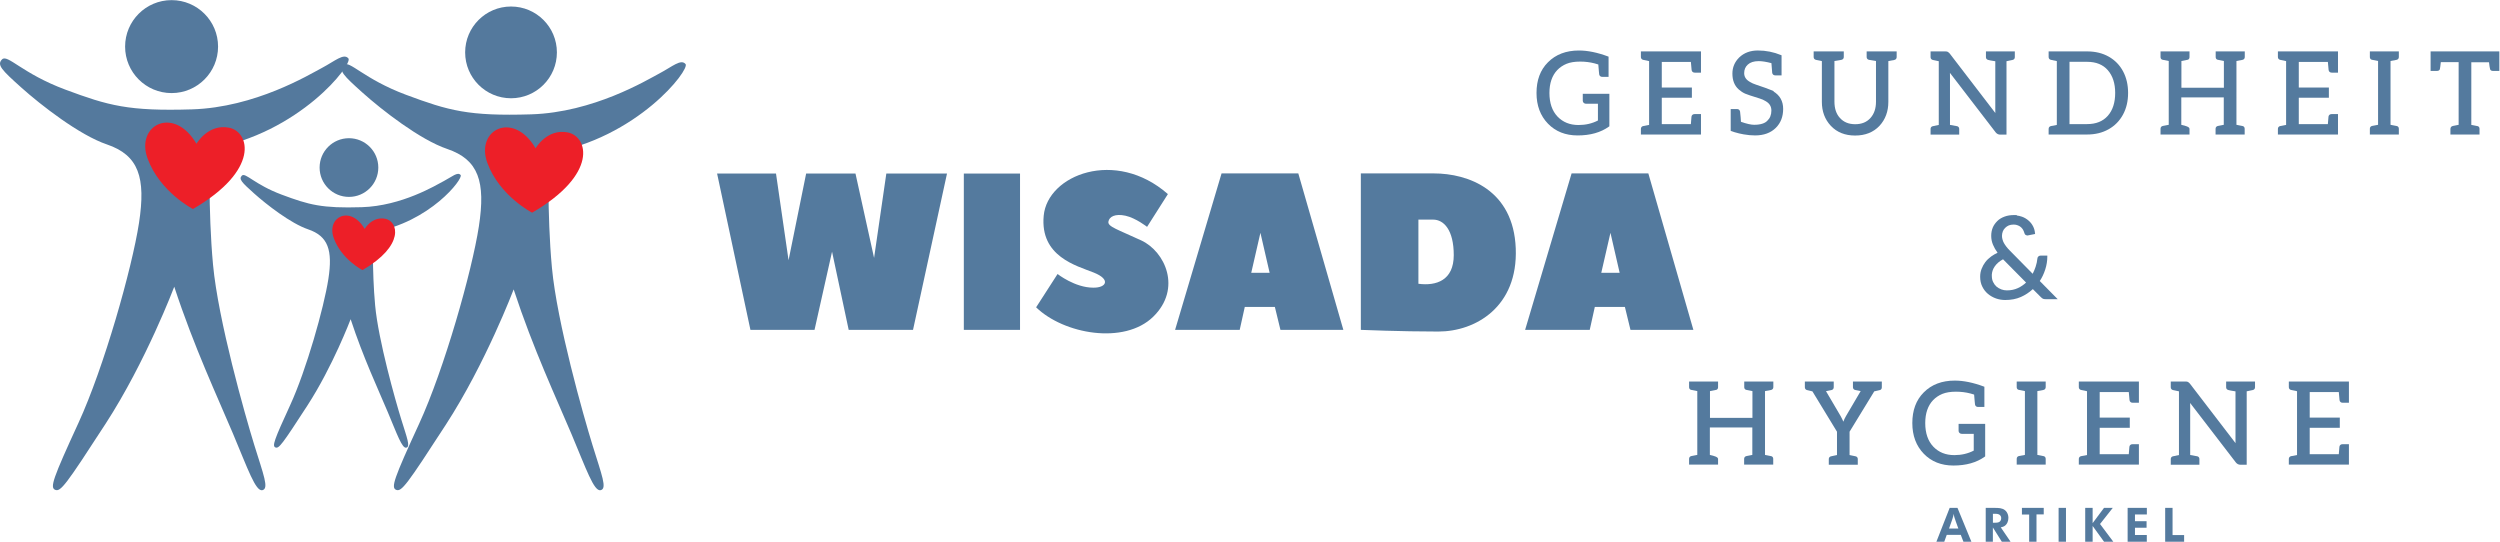
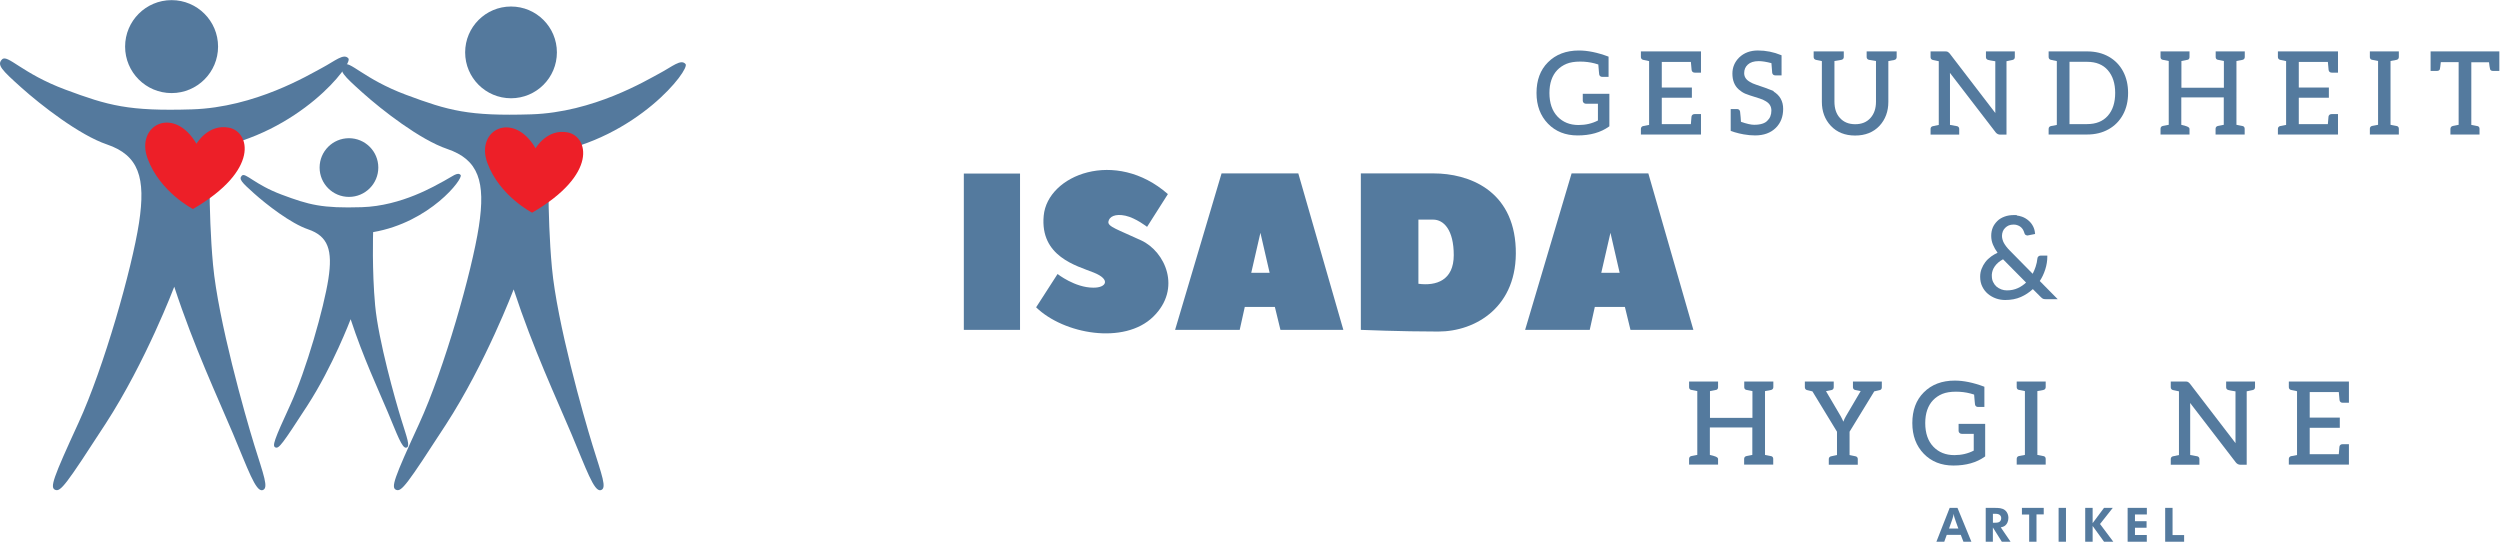
<svg xmlns="http://www.w3.org/2000/svg" viewBox="0 0 549.773 119.133" height="119.133" width="549.773" xml:space="preserve" id="svg2" version="1.1">
  <defs id="defs6" />
  <g transform="matrix(1.333,0,0,-1.333,0,119.133)" id="g10">
    <g transform="scale(0.1)" id="g12">
      <path id="path14" style="fill:#54799d;fill-opacity:1;fill-rule:nonzero;stroke:none" d="m 287.469,420.68 c 0,0 -46.59,-123.242 -113.223,-225.95 C 108.617,93.531 100.074,81.957 91.039,85.629 82,89.301 87.367,104.555 129.457,196.078 c 42.09,91.524 88.324,254.863 99.852,329.789 11.531,74.934 -0.434,111.766 -52.993,129.594 -45.324,15.375 -108.929,64.937 -141.191,93.852 -32.262,28.906 -40.777,37.406 -31.73,46.449 9.043,9.047 33.164,-23.317 104.324,-49.848 71.152,-26.535 104.558,-35.863 208.949,-32.629 104.395,3.238 193.008,57.051 214.453,68.379 21.445,11.328 36.012,24.82 43.695,15.649 7.692,-9.172 -80.113,-123.68 -228.605,-149.172 0,0 -3.238,-99.942 5.258,-191.387 8.496,-91.445 52.601,-247.227 67.976,-296.992 15.371,-49.766 24.625,-72.004 13.457,-74.7 -11.16,-2.703 -24.043,35.078 -48.734,93.704 -24.691,58.613 -64.047,142.382 -96.699,241.914" />
      <path id="path16" style="fill:#54799d;fill-opacity:1;fill-rule:nonzero;stroke:none" d="m 359.754,816.84 c 0,-42.348 -34.332,-76.68 -76.68,-76.68 -42.347,0 -76.679,34.332 -76.679,76.68 0,42.344 34.332,76.676 76.679,76.676 42.348,0 76.68,-34.332 76.68,-76.676" />
      <path id="path18" style="fill:#ed1f28;fill-opacity:1;fill-rule:nonzero;stroke:none" d="m 318.332,548.906 c 0,0 -54.477,27.903 -74.848,83.266 -20.375,55.363 43.403,88.137 80.61,24.355 0,0 19.043,33.219 53.59,26.578 34.546,-6.644 51.375,-69.98 -59.352,-134.199" />
      <path id="path20" style="fill:#54799d;fill-opacity:1;fill-rule:nonzero;stroke:none" d="m 847.391,416.293 c 0,0 -45.981,-121.629 -111.743,-222.988 C 670.871,93.422 662.445,81.996 653.523,85.621 c -8.921,3.621 -3.625,18.68 37.915,109.012 41.542,90.332 87.171,251.535 98.55,325.488 11.383,73.949 -0.425,110.305 -52.3,127.899 -44.731,15.171 -107.508,64.093 -139.348,92.625 -31.844,28.535 -40.246,36.918 -31.317,45.847 8.926,8.926 32.731,-23.012 102.961,-49.195 70.223,-26.188 103.2,-35.402 206.231,-32.203 103.027,3.191 190.485,56.301 211.645,67.484 21.17,11.184 35.55,24.496 43.13,15.445 7.59,-9.054 -79.07,-122.07 -225.627,-147.226 0,0 -3.191,-98.641 5.192,-188.887 8.386,-90.254 51.914,-244.004 67.09,-293.125 15.175,-49.121 24.305,-71.066 13.285,-73.73 -11.02,-2.668 -23.731,34.629 -48.102,92.48 -24.367,57.852 -63.211,140.535 -95.437,238.758" />
      <path id="path22" style="fill:#54799d;fill-opacity:1;fill-rule:nonzero;stroke:none" d="m 918.734,807.293 c 0,-41.797 -33.882,-75.676 -75.679,-75.676 -41.797,0 -75.68,33.879 -75.68,75.676 0,41.797 33.883,75.68 75.68,75.68 41.797,0 75.679,-33.883 75.679,-75.68" />
      <path id="path24" style="fill:#ed1f28;fill-opacity:1;fill-rule:nonzero;stroke:none" d="m 877.855,542.855 c 0,0 -53.765,27.54 -73.875,82.18 -20.105,54.645 42.84,86.985 79.559,24.043 0,0 18.797,32.781 52.891,26.227 34.093,-6.559 50.707,-69.067 -58.575,-132.45" />
      <path id="path26" style="fill:#54799d;fill-opacity:1;fill-rule:nonzero;stroke:none" d="m 578.461,367.133 c 0,0 -29.418,-77.832 -71.5,-142.684 -41.441,-63.906 -46.836,-71.211 -52.543,-68.898 -5.707,2.324 -2.32,11.953 24.262,69.758 26.578,57.793 55.777,160.937 63.054,208.25 7.282,47.324 -0.269,70.582 -33.464,81.836 -28.625,9.71 -68.79,41.011 -89.161,59.269 -20.375,18.258 -25.746,23.621 -20.039,29.336 5.711,5.711 20.946,-14.727 65.879,-31.48 44.938,-16.758 66.031,-22.653 131.953,-20.606 65.922,2.047 121.879,36.024 135.426,43.184 13.539,7.152 22.738,15.672 27.598,9.879 4.851,-5.793 -50.598,-78.102 -144.371,-94.2 0,0 -2.039,-63.117 3.32,-120.859 5.367,-57.746 33.219,-156.125 42.93,-187.551 9.707,-31.433 15.55,-45.469 8.5,-47.176 -7.051,-1.699 -15.184,22.157 -30.782,59.168 -15.589,37.024 -40.445,89.922 -61.062,152.774" />
      <path id="path28" style="fill:#54799d;fill-opacity:1;fill-rule:nonzero;stroke:none" d="m 624.109,617.309 c 0,-26.743 -21.679,-48.422 -48.421,-48.422 -26.747,0 -48.422,21.679 -48.422,48.422 0,26.738 21.675,48.418 48.422,48.418 26.742,0 48.421,-21.68 48.421,-48.418" />
-       <path id="path30" style="fill:#ed1f28;fill-opacity:1;fill-rule:nonzero;stroke:none" d="m 597.953,448.109 c 0,0 -34.398,17.618 -47.265,52.579 -12.868,34.964 27.41,55.66 50.902,15.386 0,0 12.027,20.977 33.844,16.781 21.816,-4.195 32.445,-44.187 -37.481,-84.746" />
-       <path id="path32" style="fill:#547a9e;fill-opacity:1;fill-rule:nonzero;stroke:none" d="m 1562.3,607.398 -56.06,-257.871 h -106.13 l -27.46,128.953 -28.91,-128.953 h -105.73 l -55,257.871 h 97.18 l 20.72,-142.988 29.01,142.988 h 81.4 l 30.67,-139.171 20.21,139.171 h 100.1" />
      <path id="path34" style="fill:#547a9e;fill-opacity:1;fill-rule:nonzero;stroke:none" d="M 1682.77,607.398 V 349.527 h -92.72 v 257.871 h 92.72" />
      <path id="path36" style="fill:#547a9e;fill-opacity:1;fill-rule:nonzero;stroke:none" d="m 1902.43,371.137 c -47.76,-46.504 -147.42,-28.75 -193.12,15.586 l 35.4,54.961 c 0,0 28.6,-22.528 58.77,-22.528 21.62,-0.402 29.56,13.426 1.06,24.844 -28.56,11.406 -89,26.445 -82.71,93.859 6.29,67.477 118.55,111.465 204.88,35.653 l -34.34,-54.047 c 0,0 -18.7,14.676 -35.69,18.394 -17,3.672 -26.75,-1.554 -28.11,-9.8 -1.36,-8.246 14.98,-12.77 54.2,-30.973 39.22,-18.195 67.42,-79.434 19.66,-125.949" />
      <path id="path38" style="fill:#547a9e;fill-opacity:1;fill-rule:nonzero;stroke:none" d="m 2064.22,443.695 15.13,65.961 15.19,-65.961 z m 77.63,163.95 h -126.6 l -76.67,-258.118 h 106.59 l 8.39,37.852 h 49.63 l 9.2,-37.852 h 103.78 l -74.32,258.118" />
      <path id="path40" style="fill:#547a9e;fill-opacity:1;fill-rule:nonzero;stroke:none" d="m 2641.68,443.695 15.14,65.961 15.17,-65.961 z m 77.63,163.95 h -126.6 l -76.67,-258.118 h 106.59 l 8.39,37.852 h 49.63 l 9.2,-37.852 h 103.77 l -74.31,258.118" />
      <path id="path42" style="fill:#547a9e;fill-opacity:1;fill-rule:nonzero;stroke:none" d="m 2339.99,425.59 v 105.836 c 0,0 6.54,0 24.24,0 17.7,0 34.08,-17.039 34.08,-58.617 0,-41.633 -28.81,-51.133 -58.32,-47.219 z m 160.59,58.43 c -3.77,96.175 -77.77,123.625 -135.6,123.625 -57.82,0 -119.96,0 -119.96,0 V 349.527 c 0,0 65.91,-2.773 127.76,-2.773 61.89,0 131.63,41.082 127.8,137.266" />
      <path id="path44" style="fill:#547a9e;fill-opacity:1;fill-rule:nonzero;stroke:none" d="m 3230.74,21.832 c -1.33,3.797 -2.76,7.598 -4.11,11.309 -2.53,7.195 -3.08,9.012 -3.63,12.899 -0.17,-1.113 -0.32,-2.305 -0.56,-3.406 -0.63,-2.688 -2.21,-7.199 -3.16,-9.883 -1.27,-3.644 -2.53,-7.285 -3.88,-10.918 z m -1.41,34.012 22.94,-55.84 h -13.14 L 3234.78,11.312 h -23.18 l -4.11,-11.309 h -12.97 L 3216.43,55.844 h 12.9" />
      <path id="path46" style="fill:#547a9e;fill-opacity:1;fill-rule:nonzero;stroke:none" d="m 3287.78,31.402 h 4.35 c 3.23,0.078 6.49,0.312 8.3,3.477 0.4,0.711 1.03,1.98 1.03,3.965 0,0.781 -0.08,2.84 -1.58,4.578 -2.05,2.375 -5.06,2.617 -7.99,2.695 h -4.11 z m 3.08,24.442 c 1.51,0 2.93,0 4.43,-0.078 6.01,-0.242 11.87,-1.582 15.43,-7.117 2.45,-3.723 2.6,-7.832 2.6,-9.336 0,-5.07 -1.97,-10.52 -6.4,-13.371 -1.59,-1.023 -2.7,-1.426 -6.17,-2.215 l 16.14,-23.723 h -14.41 L 3287.7,23.57 V 0.004 h -11.79 V 55.844 h 14.95" />
      <path id="path48" style="fill:#547a9e;fill-opacity:1;fill-rule:nonzero;stroke:none" d="M 3371.61,55.844 V 45.082 h -11.94 V 0.004 h -12.1 V 44.926 h -11.94 v 10.918 h 35.98" />
      <path id="path50" style="fill:#547a9e;fill-opacity:1;fill-rule:nonzero;stroke:none" d="m 3408.31,0.004 h -12.17 V 55.844 h 12.17 V 0.004" />
      <path id="path52" style="fill:#547a9e;fill-opacity:1;fill-rule:nonzero;stroke:none" d="m 3452.29,30.688 18.75,25.156 h 14.47 l -21.03,-26.582 21.9,-29.258 h -15.26 L 3452.29,26.02 V 0.004 h -12.26 V 55.844 h 12.26 V 30.688" />
      <path id="path54" style="fill:#547a9e;fill-opacity:1;fill-rule:nonzero;stroke:none" d="M 3541.74,55.844 V 45.004 h -19.61 V 33.93 h 19.14 V 23.102 h -19.14 V 11.148 h 19.53 V 0.004 h -31.64 V 55.844 h 31.72" />
      <path id="path56" style="fill:#547a9e;fill-opacity:1;fill-rule:nonzero;stroke:none" d="M 3584.14,55.844 V 10.992 h 19.07 V 0.004 h -31.25 V 55.844 h 12.18" />
      <path id="path58" style="fill:#547a9e;fill-opacity:1;fill-rule:nonzero;stroke:none" d="m 2611.16,727.398 c 0,-1.25 0.56,-2.425 1.5,-3.335 0.99,-1.016 2.39,-1.508 3.9,-1.497 h 19.6 v -27.632 c -9.54,-4.938 -20.18,-7.45 -32.02,-7.454 -14.26,0.016 -25.69,4.629 -34.62,13.903 -8.87,9.371 -13.36,22.277 -13.37,38.984 0.01,16.196 4.36,28.727 12.98,37.856 4.27,4.382 9.33,7.793 15.2,10.238 5.92,2.422 13.41,3.668 22.45,3.664 8.41,0 16.39,-0.992 23.93,-2.965 l 0.02,-0.004 0.04,-0.015 c 0.43,-0.078 2.56,-0.707 6.02,-1.782 0.35,-5.304 0.68,-9.195 0.98,-11.617 0.3,-2.48 0.47,-4.086 0.47,-4.543 v -0.105 l 0.01,-0.121 c 0.37,-2.532 2.57,-4.157 5.19,-4.039 h 10.27 v 33.339 l -0.81,0.301 c -17.53,6.555 -33.52,9.856 -47.99,9.856 -21.2,0.015 -38.39,-6.504 -51.28,-19.547 -12.56,-12.531 -18.81,-29.477 -18.79,-50.516 -0.02,-20.676 6.31,-37.668 18.96,-50.695 12.51,-12.914 28.9,-19.379 48.84,-19.367 20.87,0 38.2,4.875 51.87,14.711 l 0.52,0.375 v 53.601 h -43.87 v -11.594" />
      <path id="path60" style="fill:#547a9e;fill-opacity:1;fill-rule:nonzero;stroke:none" d="m 2806.17,705.527 h -10.26 c -2.7,0.118 -5,-1.464 -5.37,-4.035 l -0.03,-0.086 -1.03,-12.422 h -47.98 v 43.543 h 49.65 v 16.805 h -49.65 v 42.231 h 47.99 l 1.22,-13.336 0.01,-0.102 c 0.34,-2.605 2.52,-4.355 5.19,-4.234 h 10.26 v 35.035 h -1.24 -97.89 v -9.153 c -0.11,-2.347 1.42,-4.328 3.69,-4.753 l -0.01,-0.012 c 1.25,-0.403 4.49,-1.082 9.86,-2.102 V 687.637 l -9.71,-1.871 c -2.35,-0.36 -3.94,-2.407 -3.83,-4.805 v -9.152 h 99.13 v 33.718" />
      <path id="path62" style="fill:#547a9e;fill-opacity:1;fill-rule:nonzero;stroke:none" d="m 2868.98,798.691 0.08,0.075 c 0.01,0.004 0.01,0.007 0.02,0.019 l -0.1,-0.094" />
      <path id="path64" style="fill:#547a9e;fill-opacity:1;fill-rule:nonzero;stroke:none" d="m 2925.36,743.059 h 1.46 l -5.8,2.414 c -4.57,1.91 -12.48,4.726 -23.77,8.496 -4.21,1.359 -7.61,2.886 -10.26,4.566 l -0.05,0.039 c -6.5,3.653 -9.48,8.317 -9.52,14.508 0.02,5.848 1.99,10.438 5.99,14.106 4.09,3.742 10,5.683 17.96,5.687 5.64,0.008 12.68,-1.113 21,-3.316 0.46,-5.864 0.78,-9.895 0.96,-11.981 0.19,-2.172 0.29,-3.512 0.29,-3.746 v -0.164 l 0.01,-0.055 c 0.34,-2.605 2.53,-4.355 5.19,-4.234 h 10.27 V 802.5 l -0.78,0.316 c -12.31,5.075 -25.07,7.614 -38.26,7.614 -12.54,0.015 -22.95,-3.867 -30.96,-11.633 l -0.03,-0.031 c -7.35,-7.34 -11.08,-16.243 -11.06,-26.438 -0.02,-11.144 3.43,-19.984 10.39,-26.133 3.33,-2.965 6.88,-5.293 10.66,-6.976 v 0.004 c 2.58,-1.215 10.4,-3.809 23.82,-7.953 3.68,-1.098 6.96,-2.559 9.87,-4.375 l 0.05,-0.036 c 6.44,-3.632 9.46,-8.582 9.51,-15.445 -0.02,-7.258 -2.27,-12.793 -6.75,-16.934 l -0.13,-0.117 0.06,0.055 c -1.95,-2.07 -4.61,-3.656 -8.09,-4.734 l -0.03,-0.012 c -3.58,-1.195 -8.1,-1.817 -13.51,-1.817 -5.12,-0.003 -12.43,1.641 -21.75,4.938 l -0.51,7.426 v 0.011 c -0.38,5.09 -0.66,8.055 -0.95,9.336 h 0.01 c 0,0.012 -0.01,0.024 -0.01,0.039 -0.01,0.008 -0.01,0.028 -0.01,0.043 l -0.01,-0.003 c -0.37,2.519 -2.43,4.269 -4.97,4.16 h -10.47 v -35.996 l 6.3,-2.172 0.05,-0.016 c 5.05,-1.519 10.1,-2.723 15.18,-3.605 6.46,-1.141 12.66,-1.711 18.64,-1.711 14.39,-0.012 25.93,4.168 34.35,12.586 8.02,8.007 12.04,18.496 12.02,31.156 0.05,12.832 -5.55,22.668 -16.36,29.012" />
      <path id="path66" style="fill:#547a9e;fill-opacity:1;fill-rule:nonzero;stroke:none" d="m 3079.47,808.926 v -9.153 c -0.12,-2.445 1.59,-4.472 4.02,-4.808 l 11.38,-1.899 0.01,-67.171 c -0.01,-11.188 -3.06,-20.04 -9.1,-26.801 -6.15,-6.86 -14.42,-10.281 -25.18,-10.293 -10.77,0.012 -19.04,3.433 -25.2,10.297 l -0.02,0.011 c -5.99,6.496 -9.05,15.403 -9.06,26.969 v 66.985 c 4.96,0.792 8.8,1.433 11.38,1.902 2.44,0.344 4.16,2.355 4.04,4.808 v 9.153 h -49.71 v -9.153 c -0.1,-2.347 1.42,-4.328 3.7,-4.753 v -0.012 c 0.02,-0.008 0.09,-0.024 0.12,-0.031 0.01,0 0.01,-0.008 0.02,-0.008 v 0 c 1.3,-0.41 4.48,-1.074 9.71,-2.063 v -67.203 c -0.02,-15.797 4.93,-29.082 14.8,-39.586 10.01,-10.679 23.48,-16.015 40.03,-16 16.68,-0.015 30.19,5.321 40.21,16 9.74,10.508 14.64,23.793 14.62,39.586 v 67.207 l 9.7,1.871 c 2.43,0.336 4.14,2.352 4.03,4.805 v 9.34 h -1.25 -48.25" />
      <path id="path68" style="fill:#547a9e;fill-opacity:1;fill-rule:nonzero;stroke:none" d="m 3232.16,680.961 c 0.12,2.269 -1.4,4.242 -3.62,4.613 -4.46,0.914 -8.27,1.594 -11.59,2.098 v 81.273 c 0,1.692 -0.04,3.188 -0.09,4.567 l 75.47,-98.203 0.03,-0.036 c 1.92,-2.367 4.49,-3.671 7.36,-3.652 h 10.46 v 121.113 l 9.73,2.051 c 2.35,0.32 4.11,2.235 4,4.613 v 9.528 h -1.25 -46.38 v -9.528 c -0.12,-2.312 1.57,-4.168 3.87,-4.57 l -0.01,-0.008 c 0.56,-0.175 1.75,-0.437 3.92,-0.886 1.92,-0.399 4.54,-0.821 7.64,-1.258 v -80.508 c 0,-1.902 0.03,-3.52 0.08,-4.938 l -75.37,98.293 -0.03,0.028 c -1.44,1.418 -2.31,2.238 -3.14,2.676 -1.08,0.527 -2.41,0.687 -4.13,0.699 h -24.19 v -9.34 c -0.11,-2.352 1.41,-4.328 3.68,-4.754 v -0.008 c 1.24,-0.41 4.48,-1.09 9.85,-2.105 V 687.621 l -9.72,-2.047 c -2.29,-0.344 -3.93,-2.289 -3.81,-4.613 v -9.34 h 47.24 v 9.34" />
      <path id="path70" style="fill:#547a9e;fill-opacity:1;fill-rule:nonzero;stroke:none" d="m 3443.18,688.984 h -29.05 v 102.762 h 29.05 c 14.9,-0.012 26.16,-4.637 34.2,-13.851 8.01,-9.258 12.09,-21.696 12.1,-37.528 -0.01,-16.09 -4.12,-28.586 -12.19,-37.707 -8.1,-9.097 -19.34,-13.66 -34.11,-13.676 z m 35.38,-8.554 c 10.21,5.746 18.18,13.832 23.8,24.183 5.62,10.352 8.43,22.297 8.42,35.754 0.01,13.328 -2.74,25.203 -8.22,35.555 -5.5,10.355 -13.39,18.476 -23.61,24.289 -10.25,5.82 -22.21,8.719 -35.77,8.715 h -63.49 v -9.153 c -0.12,-2.445 1.59,-4.472 4.02,-4.808 l 9.5,-2.035 V 687.637 l -9.51,-1.871 c -2.42,-0.336 -4.13,-2.36 -4.01,-4.805 v -9.152 h 63.49 c 13.33,0 25.14,2.863 35.38,8.621" />
      <path id="path72" style="fill:#547a9e;fill-opacity:1;fill-rule:nonzero;stroke:none" d="m 3612.1,681.148 c -0.16,2.067 -1.85,2.954 -4.15,3.985 -2.21,0.914 -5.35,1.793 -9.39,2.664 v 45.301 h 70.06 V 687.82 l -9.51,-1.867 c -2.43,-0.332 -4.14,-2.359 -4.02,-4.805 v -9.339 h 48.01 v 9.339 c 0.1,2.176 -1.14,4.165 -3.2,4.606 l -0.03,0.004 -10.33,2.062 0.01,105.27 9.88,1.875 c 2.38,0.363 3.97,2.406 3.85,4.808 v 9.153 h -48 v -9.153 c -0.1,-2.171 1.12,-4.164 3.19,-4.601 l 10.34,-2.07 v -44.149 h -70.07 l 0.01,44.133 c 5.62,1.019 9.14,1.707 10.54,2.09 l 0.04,0.008 c 1.92,0.543 2.84,2.5 2.77,4.589 v 9.153 h -47.81 v -9.153 c -0.11,-2.171 1.13,-4.168 3.21,-4.601 l 0.05,-0.016 10.28,-2.054 V 687.828 l -9.71,-1.871 c -2.37,-0.359 -3.95,-2.41 -3.83,-4.809 v -9.339 h 47.81 v 9.339" />
      <path id="path74" style="fill:#547a9e;fill-opacity:1;fill-rule:nonzero;stroke:none" d="m 3857.06,705.527 h -10.27 c -2.71,0.118 -5,-1.464 -5.37,-4.035 l -0.02,-0.086 -1.05,-12.422 h -47.96 v 43.543 h 49.63 v 16.805 h -49.63 v 42.231 h 47.97 l 1.22,-13.336 0.01,-0.102 c 0.35,-2.605 2.53,-4.355 5.2,-4.234 h 10.27 v 35.035 h -1.25 -97.88 v -9.153 c -0.11,-2.347 1.41,-4.328 3.67,-4.753 v -0.012 c 1.24,-0.403 4.49,-1.082 9.86,-2.102 V 687.641 l -9.7,-1.875 c -2.36,-0.36 -3.95,-2.407 -3.83,-4.805 v -9.152 h 99.13 v 33.718" />
      <path id="path76" style="fill:#547a9e;fill-opacity:1;fill-rule:nonzero;stroke:none" d="m 3909.64,799.773 c -0.11,-2.171 1.13,-4.168 3.21,-4.601 l 0.05,-0.016 10.28,-2.054 v -105.27 l -9.89,-1.875 c -2.3,-0.394 -3.77,-2.461 -3.65,-4.809 v -9.339 h 47.81 v 9.339 c 0.1,2.176 -1.13,4.165 -3.19,4.606 l -0.03,0.004 -10.5,2.062 v 105.27 l 9.89,1.875 c 2.37,0.367 3.95,2.406 3.83,4.808 v 9.153 h -47.81 v -9.153" />
      <path id="path78" style="fill:#547a9e;fill-opacity:1;fill-rule:nonzero;stroke:none" d="m 4122,808.926 h -112.16 v -32.215 h 10.28 c 2.28,-0.051 4.36,0.762 4.96,2.777 l 0.01,0.028 c 0.39,1.504 0.91,5.351 1.6,11.672 h 29.4 V 687.82 l -9.34,-1.867 v -0.015 c -1.22,-0.161 -2.33,-0.719 -3.08,-1.637 l -0.01,-0.008 c -0.75,-0.918 -1.13,-2.098 -1.12,-3.332 v -9.152 h 48.01 v 9.152 c 0.07,2.09 -0.85,4.043 -2.77,4.586 l -0.03,0.012 -0.03,0.007 c -0.59,0.141 -3.67,0.762 -9.46,1.895 l -1.25,0.203 v 103.332 h 29.2 c 0.6,-5.519 1.19,-9.348 1.81,-11.504 0.58,-1.972 2.59,-2.844 4.78,-2.781 h 10.45 v 32.215 H 4122" />
      <path id="path80" style="fill:#547a9e;fill-opacity:1;fill-rule:nonzero;stroke:none" d="m 3310.87,414.664 c -3.24,0 -6.29,0.547 -9.15,1.609 -3.39,1.34 -6.09,2.903 -8.06,4.661 -2.25,2.011 -4.1,4.492 -5.53,7.5 l -0.01,0.007 c -1.4,2.805 -2.12,6.172 -2.13,10.157 v 2.382 c 0.42,4.747 1.91,9.094 4.67,13.067 3.23,4.738 7.83,8.703 13.81,11.933 l 38.01,-38.386 c -3.83,-3.633 -8.23,-6.711 -13.35,-9.094 -5.45,-2.547 -11.53,-3.836 -18.26,-3.836 z m 63.22,34.453 c 2.31,7.137 3.46,14.356 3.45,21.629 v 1.262 h -11.39 c -1.33,0.008 -2.59,-0.539 -3.53,-1.504 -0.94,-0.91 -1.46,-2.129 -1.47,-3.41 h -0.02 c -0.37,-4.266 -1.36,-8.809 -2.95,-13.621 -1.4,-4.211 -3.03,-7.969 -4.81,-11.407 l -37.46,38.028 c -2.5,2.48 -4.46,4.695 -5.92,6.64 -1.85,2.469 -3.21,4.5 -4.03,6.043 l -0.02,0.032 c -0.95,1.64 -1.72,3.554 -2.31,5.726 l -0.01,0.016 c -0.6,2.019 -0.89,4.027 -0.9,6.039 0.01,2.469 0.47,4.945 1.42,7.445 0.8,2.07 2.08,3.988 3.86,5.762 1.77,1.773 3.75,3.117 5.98,4.058 2.19,0.918 4.9,1.403 8.17,1.403 2.47,0 4.8,-0.469 7.03,-1.406 2.27,-0.957 4.01,-2.071 5.24,-3.301 1.56,-1.563 2.66,-3.031 3.34,-4.375 0.96,-1.949 1.63,-3.629 1.97,-5.012 l 0.02,-0.047 c 0.41,-1.344 0.99,-2.437 2.16,-2.996 l -0.02,-0.027 c 0.04,-0.016 0.06,-0.02 0.1,-0.039 0,0 0,0 0,-0.004 v 0.004 c 1.04,-0.504 1.83,-0.825 2.72,-0.844 h 0.12 l 1.07,0.215 11.44,2.285 -0.1,1.129 c -0.38,4.262 -1.44,8.055 -3.14,11.351 v 0 c -1.82,3.649 -4.24,6.789 -7.26,9.411 -3.36,2.972 -7.07,5.187 -11.11,6.625 -2.9,1.046 -5.96,1.711 -9.19,2.054 l 1.29,0.649 h -5.31 c -5.76,0 -10.93,-0.828 -15.47,-2.52 -4.89,-1.805 -8.88,-4.207 -11.92,-7.246 -3.49,-3.476 -6.03,-7.121 -7.61,-10.934 v -0.007 c -1.7,-4.176 -2.55,-8.731 -2.54,-13.633 -0.01,-5.055 0.98,-9.926 2.92,-14.586 1.88,-4.559 4.42,-8.953 7.56,-13.184 -3.79,-1.863 -7.32,-3.894 -10.52,-6.179 l -0.2,-0.149 0.19,0.137 c -3.84,-2.813 -7.07,-5.906 -9.64,-9.266 -2.47,-3.242 -4.54,-6.984 -6.21,-11.211 -1.56,-4.043 -2.34,-8.339 -2.33,-12.863 -0.01,-6.172 1.15,-11.629 3.51,-16.348 v 0 c 2.33,-4.785 5.45,-8.816 9.35,-12.07 3.87,-3.23 8.33,-5.75 13.35,-7.547 4.9,-1.679 9.94,-2.519 15.09,-2.519 9.67,0 18.3,1.648 25.89,5 7.17,3.152 13.73,7.508 19.72,12.968 l 12.72,-12.714 c 1.83,-1.797 3.03,-2.864 4.26,-3.313 1.31,-0.437 2.94,-0.625 4.9,-0.625 h 19.15 l -29.59,30.012 c 3.69,5.547 6.7,11.863 8.99,18.984" />
      <path id="path82" style="fill:#547a9e;fill-opacity:1;fill-rule:nonzero;stroke:none" d="m 2877.53,255.191 c -0.1,-2.168 1.12,-4.16 3.2,-4.601 l 10.32,-2.07 V 204.371 H 2821 V 248.5 c 5.61,1.027 9.14,1.711 10.55,2.09 l 0.03,0.012 c 1.92,0.535 2.84,2.5 2.77,4.589 v 9.149 h -47.81 v -9.149 c -0.11,-2.168 1.13,-4.171 3.21,-4.601 l 0.05,-0.02 10.27,-2.05 V 143.246 l -9.71,-1.875 c -2.36,-0.359 -3.94,-2.41 -3.82,-4.805 v -9.343 h 47.81 v 9.343 c -0.17,2.063 -1.86,2.95 -4.15,3.977 -2.21,0.918 -5.34,1.797 -9.39,2.676 v 45.293 h 70.06 v -45.274 l -9.51,-1.867 c -2.43,-0.34 -4.13,-2.363 -4.01,-4.805 v -9.343 h 47.99 v 9.343 c 0.1,2.18 -1.14,4.161 -3.2,4.602 l -0.06,0.008 -10.29,2.062 0.01,105.274 9.88,1.875 c 2.38,0.359 3.97,2.402 3.85,4.804 v 9.149 h -48 v -9.149" />
      <path id="path84" style="fill:#547a9e;fill-opacity:1;fill-rule:nonzero;stroke:none" d="m 3056.87,264.34 v -9.149 c -0.12,-2.355 1.35,-4.414 3.62,-4.804 4.36,-0.899 7.31,-1.496 9.13,-1.817 l -24.24,-41.25 v 0 c -1.68,-2.765 -3.09,-5.91 -4.38,-9.25 -1.12,2.754 -2.48,5.703 -4.34,9.035 l -0.01,0.028 -24.25,41.269 c 1.77,0.325 4.65,0.918 8.94,1.797 2.34,0.352 3.94,2.403 3.82,4.805 v 9.336 h -47.63 v -9.336 c -0.12,-2.352 1.35,-4.414 3.63,-4.805 l 8.84,-2.129 40.54,-66.562 v -38.477 l -9.52,-2.039 c -2.37,-0.324 -4.12,-2.246 -4.01,-4.621 v -9.336 h 47.82 v 9.336 c 0.11,2.324 -1.53,4.277 -3.83,4.621 l -0.05,0.008 c -3.5,0.566 -6.7,1.242 -9.66,2.012 v 38.508 l 40.7,66.55 9.27,2.141 c 2.09,0.437 3.33,2.422 3.23,4.598 v 9.531 h -1.25 -46.37" />
      <path id="path86" style="fill:#547a9e;fill-opacity:1;fill-rule:nonzero;stroke:none" d="m 3231.15,182.809 c -0.01,-1.243 0.55,-2.422 1.48,-3.332 1,-1.016 2.4,-1.504 3.91,-1.493 h 19.61 v -27.636 c -9.55,-4.934 -20.2,-7.453 -32.03,-7.453 -14.26,0.019 -25.7,4.628 -34.63,13.906 -8.87,9.367 -13.35,22.277 -13.36,38.984 0.01,16.192 4.36,28.723 12.98,37.852 4.26,4.386 9.32,7.793 15.19,10.246 5.93,2.41 13.42,3.66 22.45,3.66 8.42,0 16.39,-0.996 23.94,-2.969 l 0.04,-0.008 0.02,-0.011 c 0.42,-0.078 2.56,-0.703 6.01,-1.778 0.36,-5.3 0.68,-9.199 0.99,-11.621 0.3,-2.48 0.47,-4.09 0.47,-4.539 v -0.109 l 0.02,-0.125 c 0.35,-2.52 2.55,-4.153 5.18,-4.035 h 10.27 v 33.34 l -0.82,0.304 c -17.53,6.551 -33.52,9.852 -47.99,9.852 -21.2,0.011 -38.39,-6.504 -51.28,-19.551 -12.55,-12.527 -18.81,-29.473 -18.79,-50.508 -0.02,-20.683 6.32,-37.676 18.96,-50.691 12.51,-12.922 28.91,-19.387 48.85,-19.375 20.87,0 38.19,4.871 51.87,14.715 l 0.51,0.371 v 53.605 h -43.85 v -11.601" />
      <path id="path88" style="fill:#547a9e;fill-opacity:1;fill-rule:nonzero;stroke:none" d="m 3327.02,255.191 c -0.1,-2.168 1.14,-4.171 3.22,-4.601 l 0.05,-0.02 10.27,-2.05 V 143.246 l -9.88,-1.875 c -2.31,-0.391 -3.77,-2.461 -3.66,-4.805 v -9.343 h 47.82 v 9.343 c 0.09,2.18 -1.15,4.161 -3.21,4.602 l -0.03,0.008 -10.49,2.062 v 105.274 l 9.89,1.875 c 2.36,0.359 3.95,2.402 3.84,4.804 v 9.149 h -47.82 v -9.149" />
-       <path id="path90" style="fill:#547a9e;fill-opacity:1;fill-rule:nonzero;stroke:none" d="m 3429.48,264.34 v -9.149 c -0.12,-2.355 1.41,-4.328 3.67,-4.757 v -0.008 c 1.24,-0.403 4.48,-1.086 9.85,-2.102 V 143.051 l -9.7,-1.863 c -2.35,-0.372 -3.94,-2.415 -3.82,-4.817 v -9.148 h 99.13 v 33.718 h -10.28 c -2.69,0.118 -5,-1.464 -5.37,-4.031 l -0.02,-0.09 -1.04,-12.422 h -47.98 v 43.547 h 49.65 v 16.805 h -49.65 v 42.227 h 47.99 l 1.22,-13.329 0.01,-0.109 c 0.34,-2.605 2.54,-4.355 5.19,-4.238 h 10.28 v 35.039 h -1.25 -97.88" />
      <path id="path92" style="fill:#547a9e;fill-opacity:1;fill-rule:nonzero;stroke:none" d="m 3672.54,264.34 v -9.531 c -0.12,-2.305 1.57,-4.168 3.87,-4.559 l -0.01,-0.012 c 0.56,-0.175 1.75,-0.437 3.92,-0.886 1.92,-0.403 4.54,-0.821 7.64,-1.262 v -80.508 c 0,-1.902 0.03,-3.523 0.08,-4.941 l -75.37,98.293 -0.03,0.027 c -1.43,1.418 -2.31,2.238 -3.14,2.687 -1.08,0.528 -2.41,0.684 -4.13,0.692 h -24.19 v -9.336 c -0.11,-2.352 1.42,-4.336 3.68,-4.754 v -0.012 c 1.24,-0.41 4.48,-1.082 9.85,-2.109 V 143.043 l -9.72,-2.051 c -2.29,-0.344 -3.92,-2.297 -3.81,-4.621 v -9.336 h 47.24 v 9.336 c 0.12,2.277 -1.39,4.25 -3.62,4.621 -4.46,0.918 -8.27,1.59 -11.59,2.098 v 81.269 c 0,1.692 -0.04,3.184 -0.09,4.571 l 75.47,-98.203 0.03,-0.039 c 1.92,-2.364 4.49,-3.672 7.37,-3.653 h 10.45 v 121.113 l 9.72,2.051 c 2.36,0.324 4.12,2.239 4.01,4.61 v 9.531 h -1.25 -46.38" />
      <path id="path94" style="fill:#547a9e;fill-opacity:1;fill-rule:nonzero;stroke:none" d="m 3775.95,264.34 v -9.149 c -0.12,-2.355 1.42,-4.328 3.67,-4.757 v -0.008 c 1.24,-0.403 4.48,-1.086 9.86,-2.102 V 143.051 l -9.7,-1.863 c -2.36,-0.372 -3.95,-2.415 -3.83,-4.817 v -9.148 h 99.13 v 33.718 h -10.27 c -2.71,0.118 -5,-1.464 -5.37,-4.031 l -0.02,-0.09 -1.05,-12.422 h -47.98 v 43.547 h 49.65 v 16.805 h -49.64 v 42.227 h 47.98 l 1.22,-13.329 0.01,-0.109 c 0.34,-2.605 2.53,-4.355 5.2,-4.238 h 10.27 v 35.039 h -1.25 -97.88" />
    </g>
  </g>
</svg>